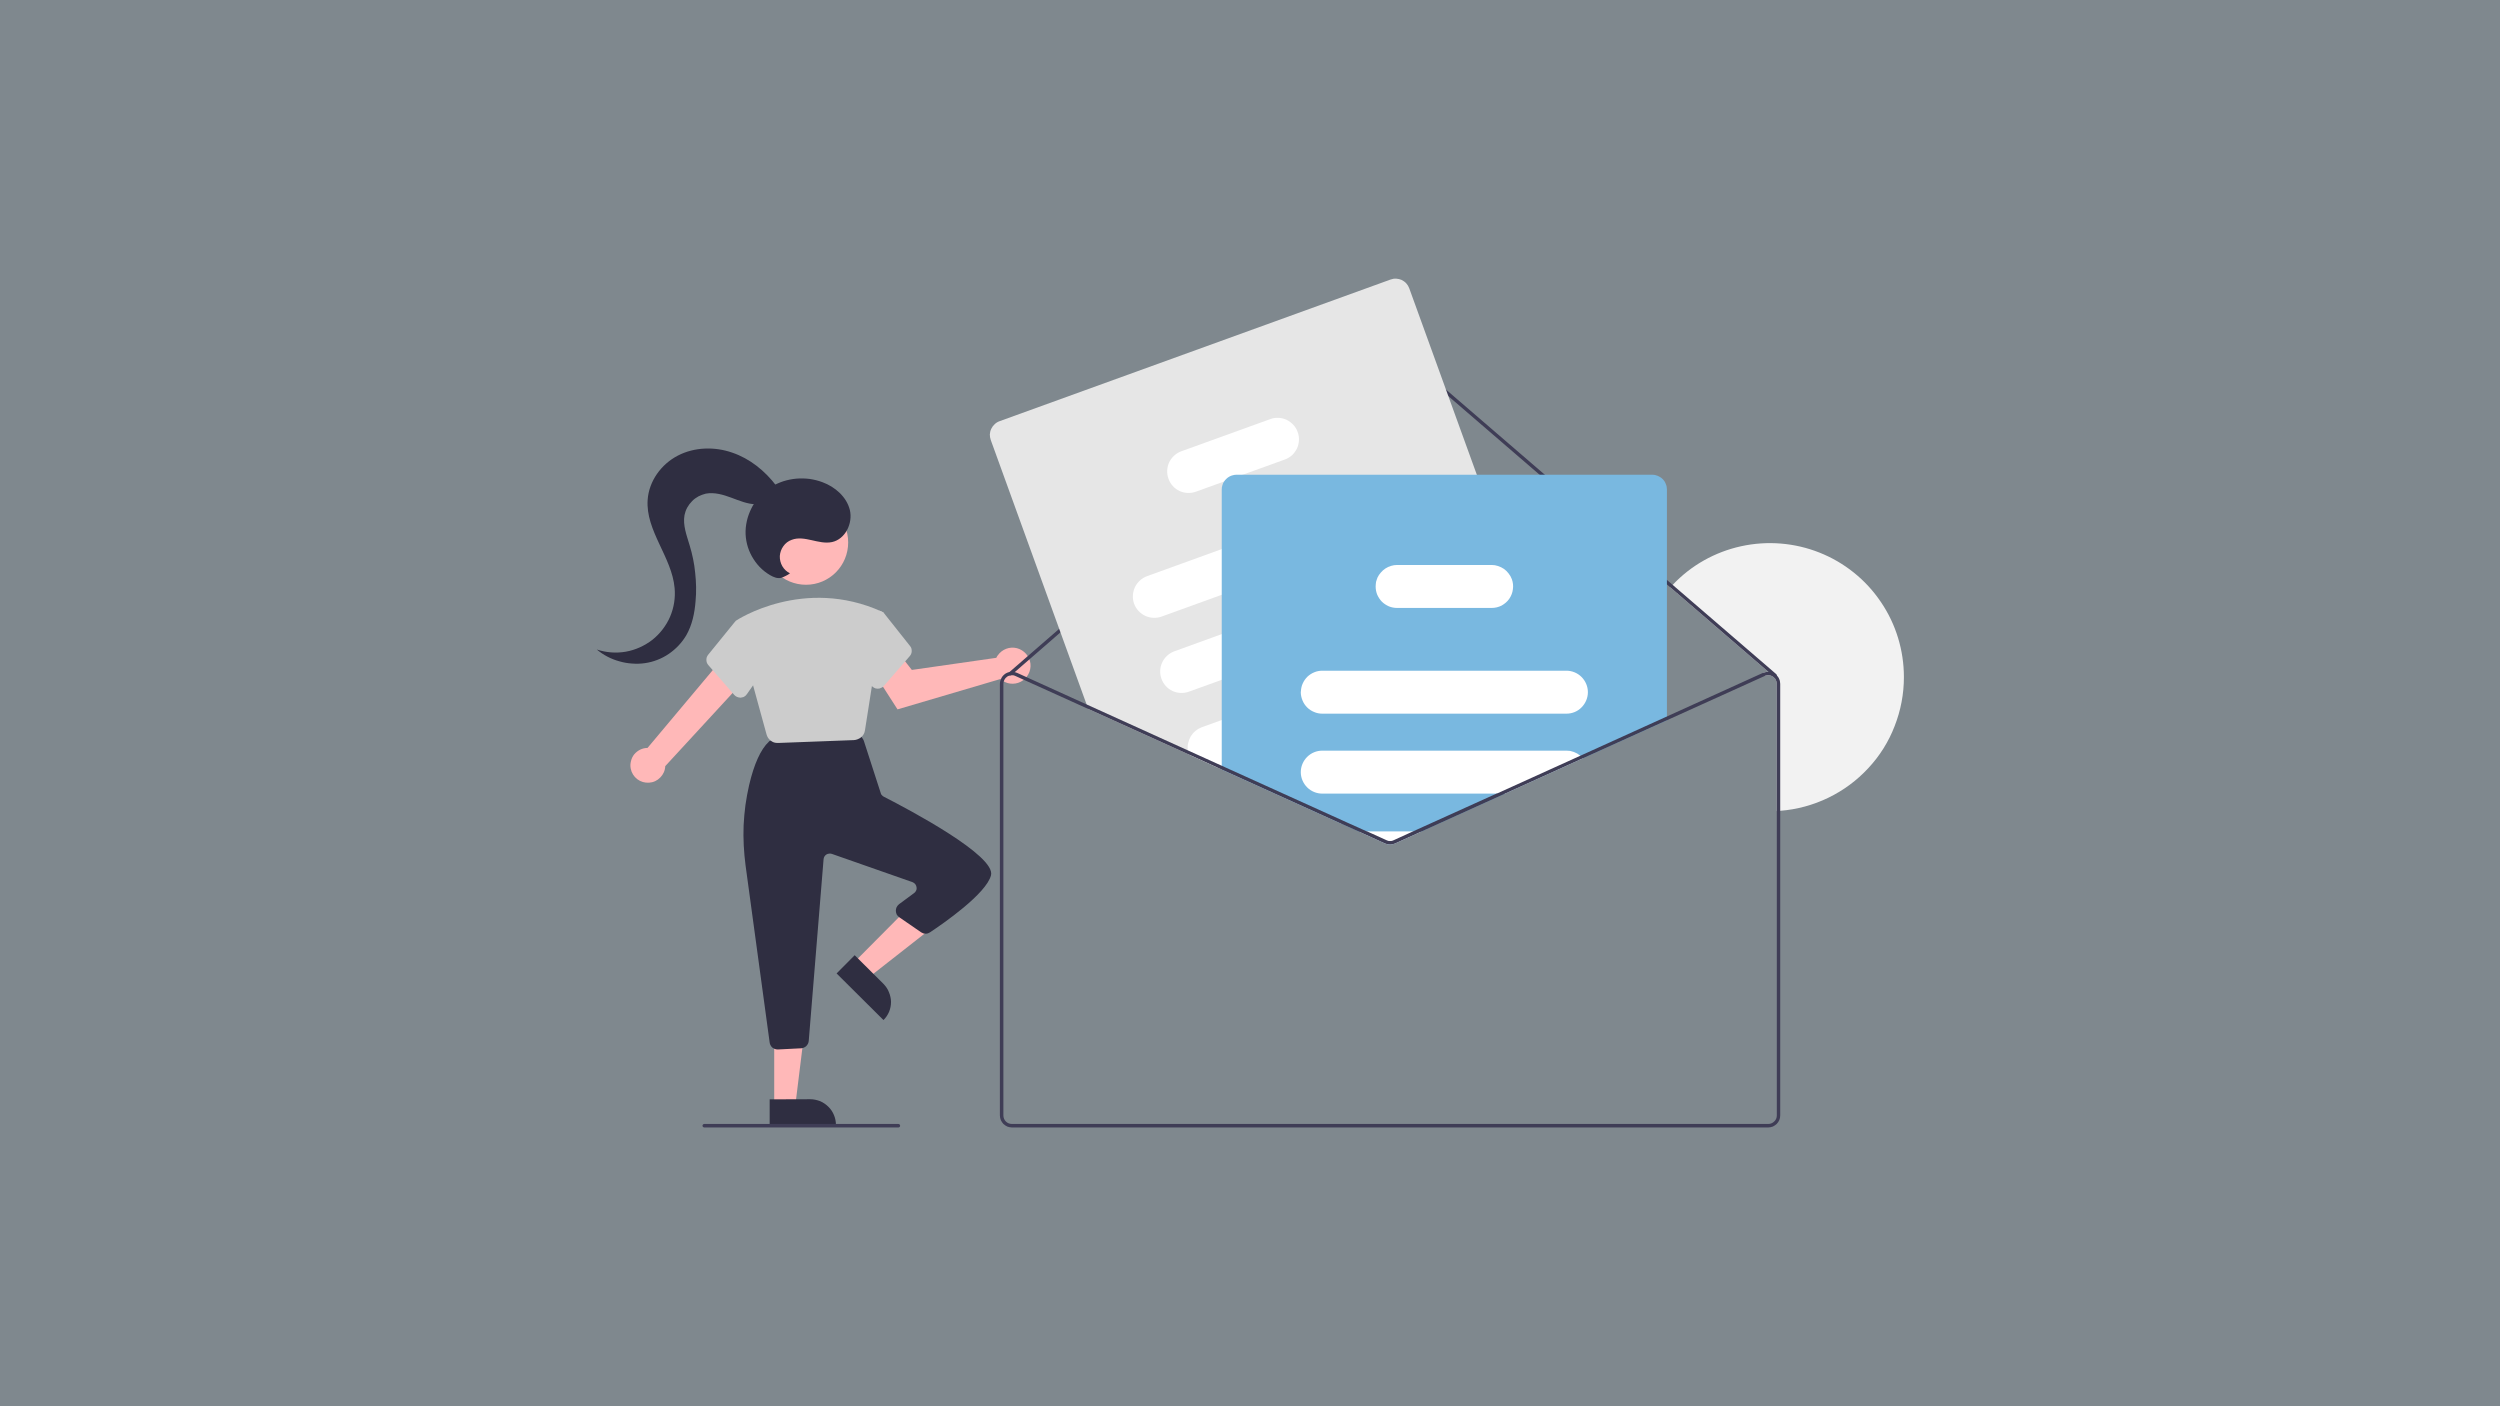
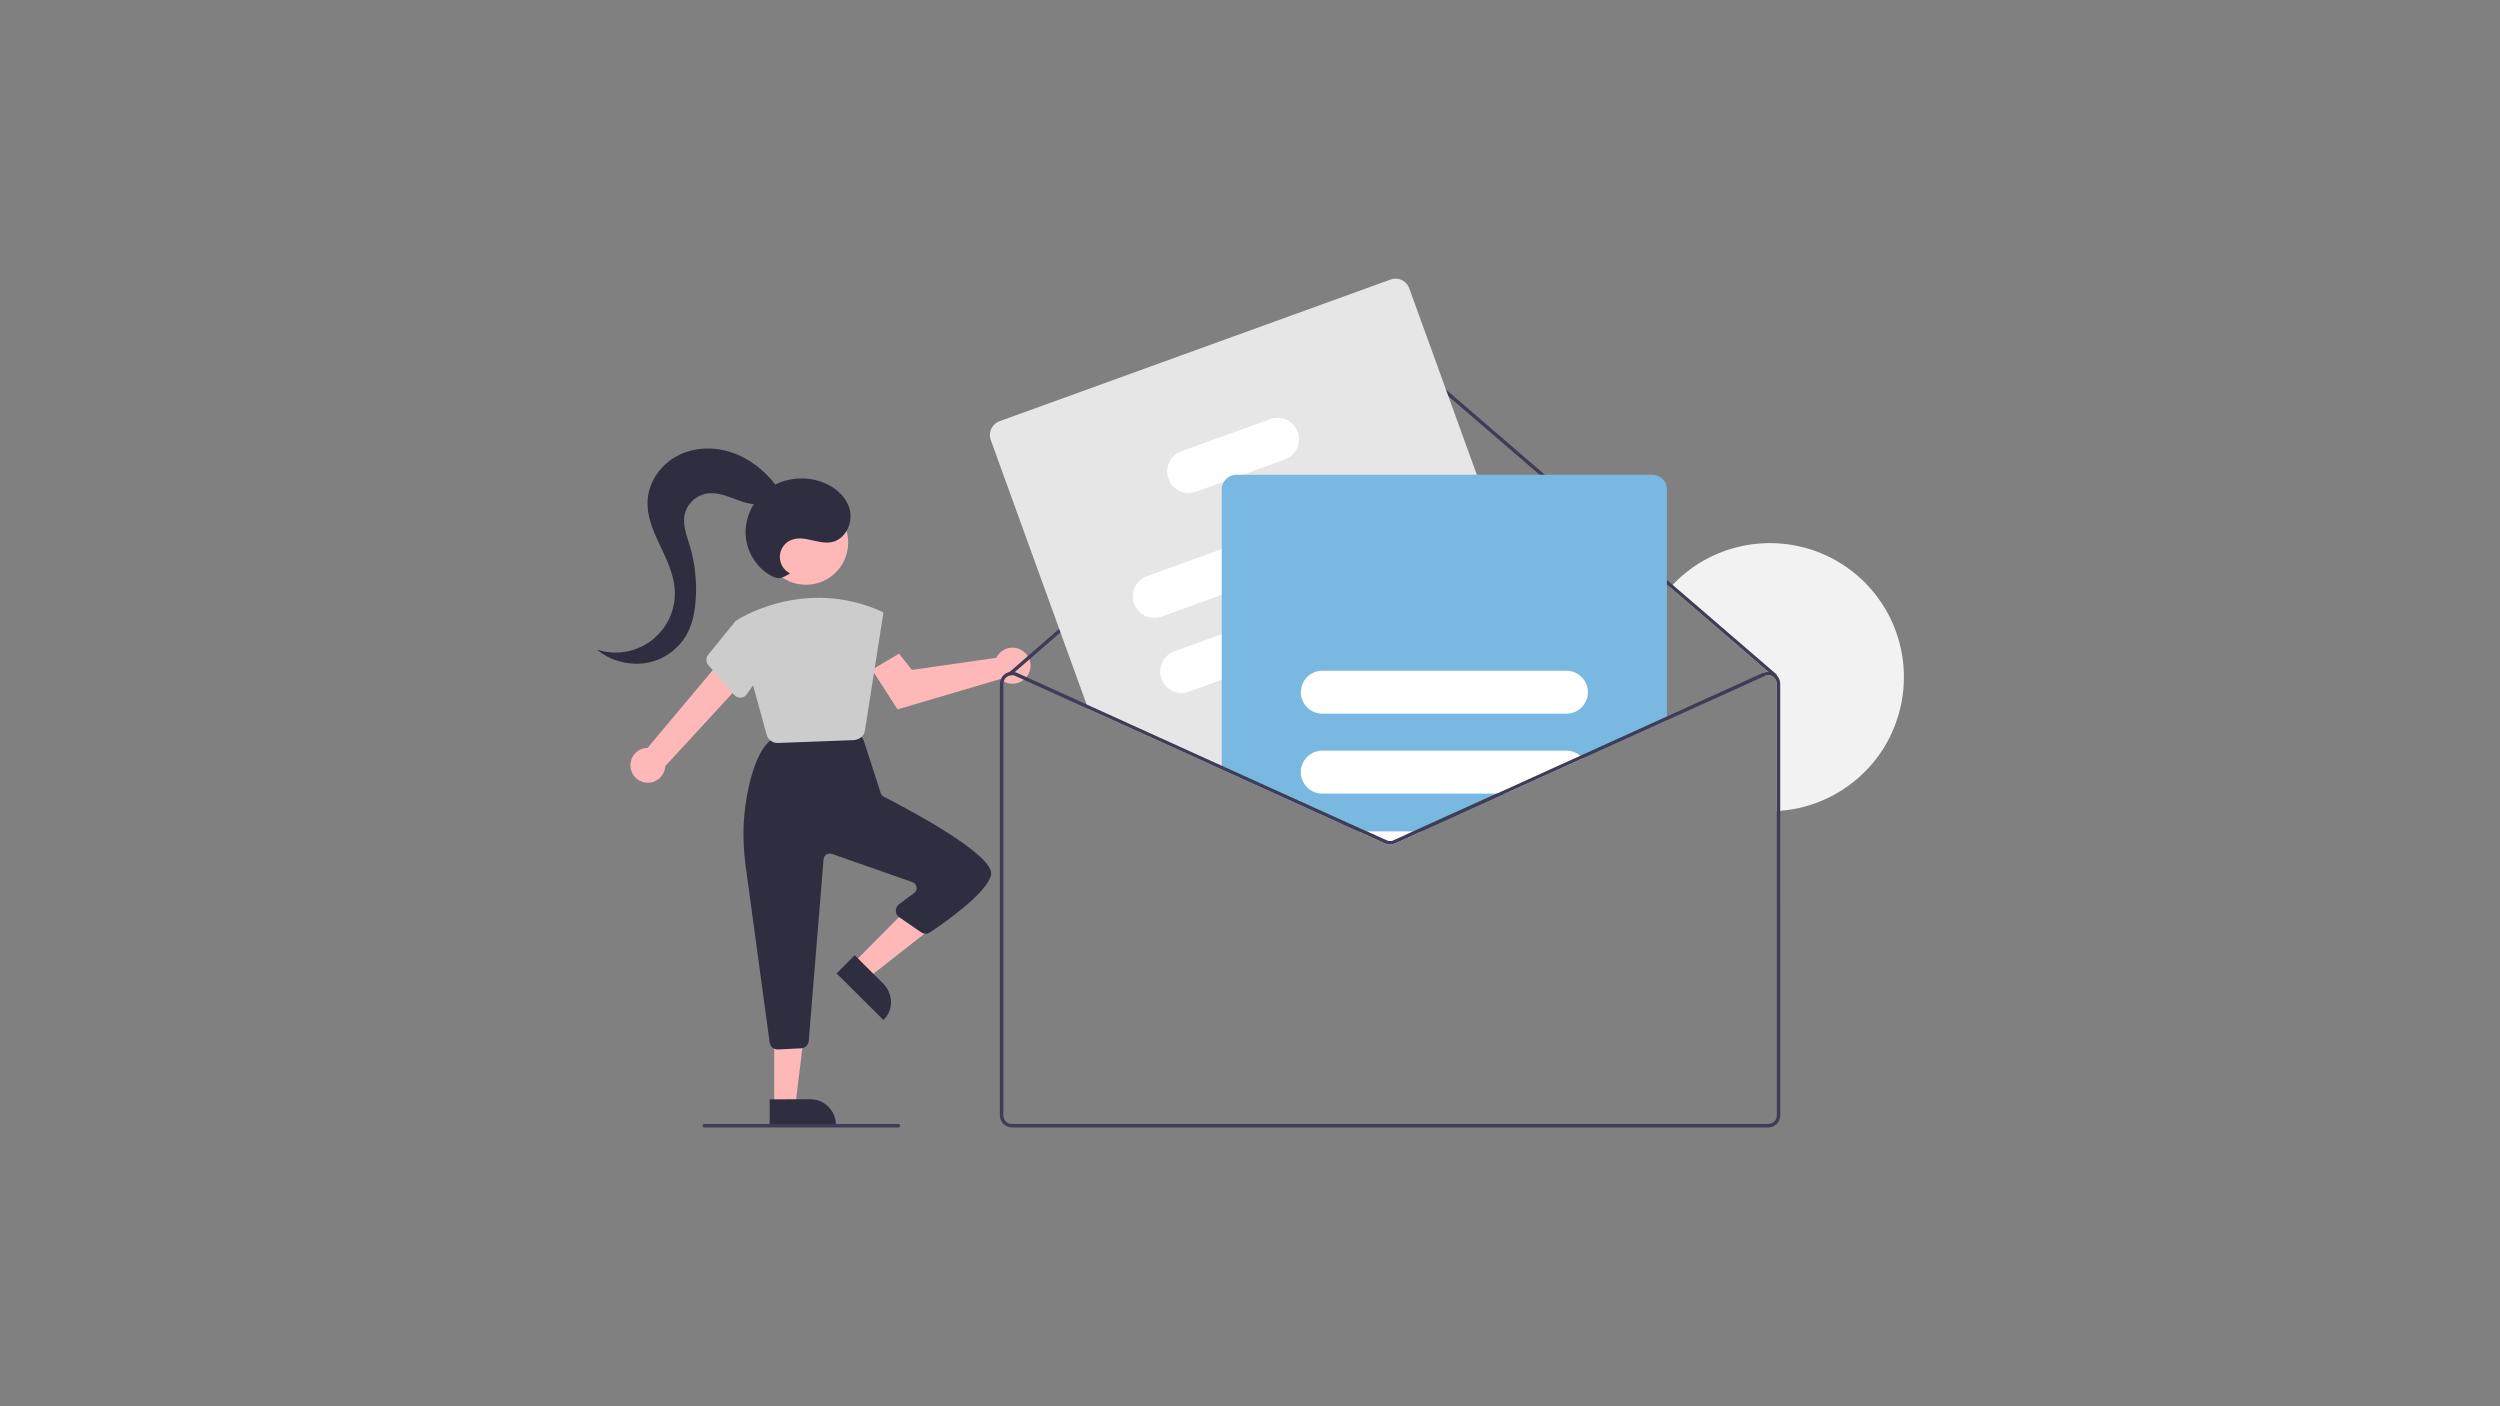
<svg xmlns="http://www.w3.org/2000/svg" version="1.2" viewBox="0 0 1920 1080" width="1920" height="1080">
  <rect x="0" y="0" width="1920" height="1080" fill="#808080" stroke="none" />
  <title>smart-contracts-in-saas-how-blockchain-is-disrupting-traditional-software</title>
  <style>
		.s0 { opacity: .15;fill: #79b8e0 } 
		.s1 { fill: #f2f2f2 } 
		.s2 { fill: #ffb8b8 } 
		.s3 { fill: #2f2e41 } 
		.s4 { fill: #cccccc } 
		.s5 { fill: #3f3d56 } 
		.s6 { fill: #e6e6e6 } 
		.s7 { fill: #ffffff } 
		.s8 { fill: #79b8e0 } 
	</style>
  <g id="tips-to-know-before-app-development">
-     <path id="Rectangle" fill-rule="evenodd" class="s0" d="m1920 0v1080h-1920v-1080z" />
-   </g>
+     </g>
  <g id="Folder 1">
    <path class="s1" d="m1462.2 520c0 12.9-2.4 25.6-7.1 37.6-4.6 12-11.5 23-20.3 32.4-8.7 9.4-19.1 17.1-30.7 22.7-11.6 5.6-24.1 9-36.9 10q-1.3 0.1-2.6 0.2v-97.7q0-0.8-0.2-1.5-0.2-0.7-0.5-1.4-0.3-0.6-0.7-1.2-0.5-0.6-1.1-1 0-0.1 0-0.1-0.1 0-0.1-0.1 0 0-0.1 0 0-0.1-0.1-0.1 0 0 0 0-0.1-0.1-0.1-0.1 0 0-0.1 0 0-0.1-0.1-0.1-0.7-0.4-1.4-0.7-0.8-0.3-1.6-0.3-0.9-0.1-1.7 0.1-0.8 0.1-1.6 0.5l-1.1-2.5q0.5-0.2 1-0.3 0.4-0.2 0.9-0.3 0.5-0.1 1-0.1 0.5-0.1 1-0.1l-75.2-64.8q0.9-0.9 1.8-1.9c14.1-15 32.5-25.3 52.6-29.7 20.1-4.4 41.1-2.7 60.2 4.9 19.1 7.6 35.6 20.8 47.1 37.9 11.6 17 17.7 37.2 17.7 57.7z" />
    <path class="s2" d="m484.4 590.3c-0.4-2-0.3-3.9 0.2-5.8 0.4-1.9 1.3-3.7 2.5-5.2 1.3-1.5 2.8-2.7 4.6-3.6 1.7-0.8 3.6-1.3 5.6-1.3l59.3-70.7 14.8 19-60.5 65.7c-0.1 3.3-1.5 6.4-3.8 8.7-2.3 2.4-5.3 3.8-8.6 4-3.3 0.2-6.5-0.7-9.1-2.7-2.6-2-4.4-4.9-5-8.1z" />
    <path class="s2" d="m766.3 503.3q-0.2 0.2-0.4 0.5-0.1 0.2-0.2 0.4-0.2 0.3-0.3 0.5-0.1 0.2-0.2 0.5l-64.9 9.3-9.8-12.5-20.8 12.3 19.6 30.5 79-23.3c4.3 3.9 10.5 4.7 15.6 2.1 5.1-2.6 8.1-8.2 7.5-13.9-0.7-5.7-4.8-10.4-10.4-11.9-5.6-1.4-11.4 0.8-14.7 5.5z" />
    <path fill-rule="evenodd" class="s2" d="m655.6 739.4l11.4 11.4 49.5-38.8-16.9-16.9-44 44.3z" />
    <path class="s3" d="m678.5 783.4l-36-35.8 13.9-14 22.1 22c1.8 1.9 3.3 4 4.2 6.4 1 2.4 1.6 5 1.6 7.5 0 2.6-0.5 5.2-1.5 7.6-1 2.3-2.4 4.5-4.3 6.3z" />
    <path fill-rule="evenodd" class="s2" d="m594.6 848.9h16.2l7.7-62.4h-23.9v62.4z" />
    <path class="s3" d="m642 863.9h-50.9v-19.6l31.2-0.1c2.6 0 5.2 0.6 7.6 1.5 2.3 1 4.5 2.5 6.3 4.3 1.9 1.8 3.3 4 4.3 6.4 1 2.4 1.5 4.9 1.5 7.5z" />
    <path class="s3" d="m591.1 800.7l-18.5-136q-1-7.7-1.4-15.4-0.4-7.8-0.1-15.5 0.4-7.8 1.4-15.5 1.1-7.7 2.8-15.2c3.8-16.3 8.9-27.6 15.2-33.5q0.3-0.4 0.8-0.6 0.4-0.3 0.9-0.5 0.4-0.2 0.9-0.4 0.5-0.1 1-0.2l60.9-6.3q0.8-0.1 1.7 0.1 0.9 0.1 1.7 0.5 0.8 0.4 1.4 1 0.7 0.6 1.1 1.4l2 3.3q0.1 0.2 0.2 0.3 0.1 0.2 0.1 0.3 0.1 0.2 0.2 0.4 0 0.1 0.1 0.3l12.9 39.9q0.1 0.4 0.3 0.9 0.3 0.4 0.6 0.7 0.3 0.4 0.7 0.7 0.3 0.3 0.8 0.5c20.2 10.3 86 45.3 82.3 60.3-3.6 14.2-36.7 37.1-46.8 43.8q-0.8 0.5-1.6 0.8-0.9 0.3-1.9 0.3-0.9 0-1.8-0.3-0.8-0.3-1.6-0.8l-16.7-11.5c-0.8-0.5-1.5-1.3-2-2.1-0.4-0.9-0.7-1.9-0.7-2.9 0-1 0.2-1.9 0.6-2.8 0.5-0.9 1.1-1.7 1.9-2.3l11.5-8.5c0.7-0.5 1.3-1.2 1.6-2 0.4-0.8 0.5-1.7 0.3-2.6-0.1-0.8-0.5-1.6-1-2.3-0.6-0.7-1.3-1.2-2.1-1.5l-61.9-21.7q-1.1-0.4-2.2-0.2-1.1 0.1-2.1 0.7-0.9 0.6-1.5 1.6-0.5 0.9-0.6 2l-11.4 139.6q-0.1 1.1-0.6 2.1-0.5 1-1.3 1.8-0.8 0.8-1.9 1.2-1 0.5-2.1 0.5l-17.7 0.9q-0.1 0-0.3 0-1.1 0-2.2-0.4-1-0.4-1.9-1.1-0.8-0.7-1.3-1.7-0.6-1-0.7-2.1z" />
    <path fill-rule="evenodd" class="s2" d="m619 449.1c-17.9 0-32.4-14.5-32.4-32.5 0-17.9 14.5-32.4 32.4-32.4 17.9 0 32.4 14.5 32.4 32.4 0 18-14.5 32.5-32.4 32.5z" />
    <path class="s4" d="m588.7 564l-23.9-87 0.4-0.3c0.5-0.4 52-34.3 112.2-6.9l1.1 0.6-14.2 90.4q-0.2 1.5-0.9 2.9-0.8 1.4-1.9 2.4-1.2 1-2.7 1.6-1.4 0.6-3 0.7l-58.2 2.2q-0.1 0-0.3 0-1.5 0-2.9-0.4-1.4-0.5-2.5-1.4-1.2-0.9-2-2.1-0.8-1.2-1.2-2.7z" />
    <path class="s4" d="m563.9 533.7l-19.9-22.9q-0.7-0.8-1.1-1.8-0.4-1.1-0.4-2.2 0-1 0.3-2.1 0.4-1 1.1-1.9l20.8-25.6 15.9 4.3 8.5 29.6-15.5 22q-0.4 0.6-0.9 1.1-0.5 0.5-1.1 0.8-0.6 0.4-1.3 0.5-0.7 0.2-1.4 0.3-0.2 0-0.3 0-0.7 0-1.4-0.2-0.6-0.1-1.2-0.4-0.6-0.2-1.1-0.6-0.6-0.4-1-0.9z" />
-     <path class="s4" d="m673.8 528.9q-0.7 0-1.4-0.2-0.7-0.2-1.3-0.6-0.6-0.3-1.1-0.8-0.5-0.5-0.9-1l-15.5-22.1 7.5-31.1 14.6-4 2.8 1.3 20.3 25.6q0.7 0.8 1.1 1.8 0.3 1.1 0.3 2.2 0 1.1-0.4 2.1-0.4 1-1.1 1.8l-19.9 22.9q-0.4 0.5-1 0.9-0.5 0.4-1.1 0.6-0.6 0.3-1.3 0.5-0.6 0.1-1.3 0.1-0.1 0-0.3 0z" />
    <path class="s5" d="m1364.6 518.7q0 0.1-0.1 0.2 0 0.2 0 0.3-0.1 0.1-0.1 0.2-0.1 0.1-0.2 0.2-0.1 0.2-0.4 0.3-0.2 0.1-0.5 0.1-0.2 0.1-0.5 0-0.2-0.1-0.4-0.3l-4.4-3.8-75.2-64.8-210.9-181.7q-0.9-0.7-2-1.1-1.1-0.4-2.3-0.4-1.2 0-2.3 0.4-1.1 0.4-2 1.2l-284 246.7-2.6 2.2q0 0-0.1 0.1 0 0 0 0-0.1 0-0.1 0.1-0.1 0-0.1 0-0.1 0-0.2 0.1-0.1 0-0.1 0-0.1 0-0.2 0-0.1 0-0.2 0-0.1 0-0.2 0-0.1-0.1-0.3-0.1-0.1-0.1-0.2-0.2-0.1 0-0.1-0.1-0.2-0.2-0.3-0.5-0.1-0.2-0.1-0.5 0-0.2 0.2-0.5 0.1-0.2 0.3-0.4l0.3-0.3 286.2-248.6q1.3-1.1 2.9-1.7 1.5-0.6 3.2-0.6 1.6 0 3.2 0.6 1.6 0.6 2.8 1.6l211 181.8 79.5 68.5q0.1 0.1 0.2 0.2 0.1 0.1 0.1 0.3 0.1 0.1 0.1 0.2 0.1 0.2 0.1 0.3z" />
    <path class="s6" d="m1204.2 557.7l-3.4-9.6-12-33-25.8-71-28.8-79.5-51.9-143.2c-0.5-1.4-1.3-2.7-2.3-3.8-1-1.1-2.2-1.9-3.5-2.6-1.4-0.6-2.8-0.9-4.3-1-1.4-0.1-2.9 0.2-4.3 0.7l-300.3 108.8c-1.4 0.5-2.7 1.3-3.7 2.3-1.1 1-2 2.2-2.6 3.5-0.7 1.4-1 2.8-1.1 4.3 0 1.5 0.2 2.9 0.7 4.3l73.6 203.1 1.3 3.5 77.3 35 21.7 9.9 3.5 1.6 92 41.7 3.6-1.3 60.3-21.9 91-33 12.3-4.5c1.4-0.5 2.6-1.2 3.7-2.2 1.1-1 2-2.2 2.6-3.6 0.7-1.3 1-2.7 1.1-4.2 0-1.5-0.2-2.9-0.7-4.3z" />
    <path class="s7" d="m1078.3 388.5c-0.7-2-1.9-3.9-3.3-5.5-1.5-1.6-3.3-2.9-5.2-3.8-2-0.9-4.1-1.5-6.3-1.6-2.2-0.1-4.3 0.3-6.4 1l-118.8 43.1-57.4 20.8c-4.1 1.5-7.4 4.6-9.3 8.5-1.8 4-2.1 8.5-0.6 12.7 1.5 4.1 4.6 7.4 8.6 9.3 3.9 1.8 8.5 2 12.6 0.5l46.1-16.7 130.1-47.2c2-0.7 3.9-1.8 5.5-3.3 1.6-1.5 2.9-3.2 3.8-5.2 0.9-1.9 1.5-4.1 1.6-6.2 0.1-2.2-0.3-4.4-1-6.4z" />
    <path class="s7" d="m1099.2 446.2c-0.7-2-1.9-3.9-3.3-5.5-1.5-1.6-3.3-2.9-5.2-3.8-2-0.9-4.1-1.4-6.3-1.5-2.1-0.1-4.3 0.2-6.3 0.9l-20.2 7.3-119.6 43.4-36.4 13.2c-4.1 1.5-7.5 4.6-9.3 8.5-1.9 4-2.1 8.5-0.6 12.6 1.5 4.2 4.5 7.5 8.5 9.4 4 1.8 8.5 2 12.6 0.5l25.2-9.1 151-54.8q0.5-0.1 1-0.4c1.9-0.8 3.7-2 5.1-3.5 1.5-1.4 2.7-3.2 3.5-5.1 0.8-1.9 1.2-3.9 1.3-6 0.1-2.1-0.3-4.1-1-6.1z" />
-     <path class="s7" d="m1120.4 504.5c-0.8-2-1.9-3.9-3.4-5.5-1.4-1.6-3.2-2.9-5.2-3.8-1.9-0.9-4-1.4-6.2-1.5-2.2-0.1-4.3 0.2-6.4 0.9l-56.4 20.5-43.7 15.9-60.8 22-15.3 5.5c-1.7 0.7-3.4 1.6-4.8 2.8-1.5 1.2-2.7 2.6-3.7 4.2-0.9 1.6-1.6 3.4-2 5.2-0.4 1.8-0.5 3.7-0.2 5.6q0 0.4 0.1 0.8 0.1 0.4 0.2 0.8 0.1 0.4 0.2 0.8 0.1 0.4 0.3 0.8l21.7 9.9 3.5-1.3 110.3-40 61.9-22.4c2-0.8 3.9-1.9 5.5-3.4 1.6-1.4 2.9-3.2 3.8-5.2 0.9-1.9 1.4-4 1.5-6.2 0.1-2.2-0.2-4.3-0.9-6.4z" />
    <path class="s7" d="m996.6 331.8c-0.7-2.1-1.8-3.9-3.3-5.5-1.5-1.6-3.2-2.9-5.2-3.9-2-0.9-4.1-1.4-6.2-1.5-2.2-0.1-4.4 0.2-6.4 1l-68.3 24.7c-4.1 1.5-7.4 4.6-9.3 8.5-1.8 4-2 8.5-0.5 12.6 1.5 4.2 4.5 7.5 8.5 9.4 3.9 1.8 8.5 2 12.6 0.5l21.6-7.8 14.3-5.2 32.4-11.7c2-0.7 3.9-1.9 5.5-3.3 1.6-1.5 2.8-3.3 3.8-5.2 0.9-2 1.4-4.1 1.5-6.3 0.1-2.1-0.2-4.3-1-6.3z" />
    <path class="s8" d="m1269 364.6h-319.5q-1.4 0-2.7 0.4-1.4 0.3-2.6 1-1.3 0.7-2.3 1.7-1 0.9-1.8 2.1-0.4 0.7-0.8 1.4-0.3 0.7-0.5 1.5-0.3 0.8-0.4 1.6-0.1 0.8-0.1 1.6v215.1l92 41.7 13 5.8 20.4 9.3q0.9 0.4 1.9 0.6 1 0.2 2 0.2 0.9 0 1.9-0.2 1-0.2 1.9-0.6l20.5-9.3 64-29 59.7-27.1 64.6-29.2v-177.3c0-1.5-0.3-3-0.9-4.3-0.5-1.4-1.3-2.6-2.4-3.7-1-1-2.3-1.8-3.6-2.4-1.4-0.6-2.8-0.9-4.3-0.9z" />
    <path class="s7" d="m1203 515.1h-187.5c-2.1 0-4.2 0.4-6.1 1.2-2 0.8-3.8 2-5.3 3.4-1.5 1.5-2.7 3.2-3.6 5.2-0.9 1.9-1.3 4-1.4 6.1q0 0 0 0.1-0.1 0.1-0.1 0.2 0 0.1 0 0.1 0 0.1 0 0.2c0 2.2 0.5 4.3 1.3 6.3 0.8 2 2 3.8 3.6 5.4 1.5 1.5 3.3 2.7 5.3 3.5 2 0.9 4.2 1.3 6.3 1.3h187.5c4.4 0 8.6-1.7 11.6-4.8 3.1-3.1 4.9-7.3 4.9-11.7 0-4.4-1.8-8.6-4.9-11.7-3-3-7.2-4.8-11.6-4.8z" />
    <path class="s7" d="m1213.7 580.4q-1.1-0.9-2.4-1.7-1.3-0.7-2.6-1.2-1.4-0.5-2.8-0.8-1.5-0.2-2.9-0.2h-187.5c-4.3 0-8.5 1.7-11.6 4.8-3.1 3.1-4.9 7.3-4.9 11.7 0 4.4 1.8 8.6 4.9 11.7 3.1 3.1 7.3 4.8 11.6 4.8h140.4l59.7-27.1q-0.2-0.3-0.4-0.5-0.3-0.3-0.5-0.5-0.3-0.3-0.5-0.5-0.3-0.2-0.5-0.5z" />
    <path class="s7" d="m1043.3 638.5l20.4 9.3q0.9 0.4 1.9 0.6 1 0.2 2 0.2 0.9 0 1.9-0.2 1-0.2 1.9-0.6l20.5-9.3z" />
-     <path class="s7" d="m1161.1 444.8q-0.9-2.4-2.5-4.4-1.5-2-3.6-3.5-2.1-1.4-4.5-2.2-2.4-0.8-4.9-0.8h-72.6q-2.4 0-4.7 0.7-2.3 0.7-4.3 2-2 1.3-3.5 3.1-1.6 1.8-2.6 3.9-0.3 0.8-0.6 1.7-0.3 0.8-0.5 1.6-0.2 0.9-0.2 1.8-0.1 0.9-0.1 1.7c0 2.2 0.4 4.3 1.2 6.3 0.9 2 2.1 3.9 3.6 5.4 1.5 1.5 3.4 2.7 5.4 3.6 2 0.8 4.1 1.2 6.3 1.2h72.6c2.6 0 5.2-0.6 7.6-1.8 2.3-1.3 4.4-3 5.9-5.2 1.5-2.2 2.5-4.7 2.8-7.3 0.4-2.7 0.1-5.3-0.8-7.8z" />
    <path class="s5" d="m1364.6 518.7q-0.2-0.2-0.4-0.4-0.2-0.1-0.4-0.3-0.2-0.2-0.4-0.3-0.2-0.2-0.4-0.3-1-0.6-2.1-1-1.1-0.4-2.3-0.5-1.1 0-2.3 0.2-1.1 0.2-2.2 0.6l-140.4 63.7-64.2 29.1-64.1 29-15.1 6.9q-0.7 0.3-1.3 0.4-0.7 0.2-1.4 0.2-0.7 0-1.4-0.2-0.7-0.1-1.4-0.4l-15.1-6.9-15.8-7.1-95.6-43.3-26-11.8-77.8-35.3-53.5-24.3q-0.2 0-0.4-0.1-0.2-0.1-0.5-0.2-0.2-0.1-0.4-0.1-0.2-0.1-0.4-0.1-0.5-0.1-1-0.2-0.5-0.1-1-0.1-0.5 0-1 0.1-0.5 0-1 0.1-1.5 0.3-2.9 1.1-1.4 0.9-2.4 2.1-1 1.3-1.5 2.8-0.6 1.5-0.6 3.1v331.4c0 1.3 0.3 2.5 0.7 3.6 0.5 1.1 1.2 2.1 2 3 0.9 0.8 1.9 1.5 3 2 1.1 0.4 2.4 0.7 3.6 0.7h580.8c1.2 0 2.4-0.3 3.5-0.7 1.1-0.5 2.1-1.2 3-2 0.9-0.9 1.5-1.9 2-3 0.5-1.1 0.7-2.3 0.7-3.6v-331.4q0-0.9-0.2-1.8-0.1-0.9-0.5-1.7-0.3-0.9-0.8-1.6-0.5-0.8-1.1-1.4zm0 337.9q0 1.4-0.5 2.6-0.5 1.2-1.5 2.1-0.9 0.9-2.1 1.4-1.2 0.5-2.5 0.5h-580.8q-1.3 0-2.6-0.5-1.2-0.5-2.1-1.4-0.9-0.9-1.4-2.1-0.5-1.2-0.5-2.6v-331.4q0-0.9 0.2-1.7 0.2-0.8 0.6-1.5 0.4-0.7 0.9-1.3 0.6-0.6 1.3-1.1 0.2-0.1 0.5-0.3 0.2-0.1 0.5-0.2 0.3-0.1 0.6-0.2 0.2-0.1 0.5-0.2 0.1 0 0.2 0 0.1 0 0.1 0 0.1-0.1 0.2-0.1 0.1 0 0.2 0 0.1 0 0.2 0 0.1 0 0.2 0 0.1 0 0.2 0 0.1 0 0.2 0 0.3 0 0.7 0 0.3 0 0.7 0.1 0.3 0.1 0.6 0.2 0.4 0.1 0.7 0.3l55.9 25.3 77.3 35 21.7 9.9 3.5 1.6 92 41.7 13 5.8 20.4 9.3q0.9 0.4 1.9 0.6 1 0.2 2 0.2 0.9 0 1.9-0.2 1-0.2 1.9-0.6l20.5-9.3 64-29 59.7-27.1 139.6-63.2q0.8-0.4 1.6-0.5 0.8-0.2 1.7-0.1 0.8 0 1.6 0.3 0.7 0.3 1.4 0.7 0.1 0 0.1 0.1 0.1 0 0.1 0 0 0 0.1 0.1 0 0 0 0 0.1 0 0.1 0.1 0.1 0 0.1 0 0 0.1 0.1 0.1 0 0 0 0.1 0.6 0.4 1.1 1 0.4 0.6 0.7 1.2 0.3 0.7 0.5 1.4 0.2 0.7 0.2 1.5zm-215.1-247.2l-64.1 29-15.1 6.9q-0.7 0.3-1.3 0.5-0.7 0.1-1.4 0.1-0.7 0-1.4-0.1-0.7-0.2-1.4-0.5l-15.1-6.9h-6.4l20.4 9.3q0.9 0.4 1.9 0.6 1 0.2 2 0.2 0.9 0 1.9-0.2 1-0.2 1.9-0.6l20.5-9.3 64-29zm0 0l-64 29-15.2 6.9q-0.7 0.3-1.3 0.5-0.7 0.1-1.4 0.1-0.7 0-1.4-0.1-0.7-0.2-1.4-0.5l-15.1-6.9h-6.4l20.5 9.3q0.8 0.4 1.8 0.6 1 0.2 2 0.2 1 0 1.9-0.2 1-0.2 1.9-0.6l20.5-9.3 64-29zm0 0l-64 29-15.2 6.9q-0.7 0.3-1.3 0.5-0.7 0.1-1.4 0.1-0.7 0-1.4-0.1-0.7-0.2-1.4-0.5l-15.1-6.9h-6.4l20.5 9.3q0.9 0.4 1.8 0.6 1 0.2 2 0.2 1 0 1.9-0.2 1-0.2 1.9-0.6l20.5-9.3 64-29zm0 0l-64 29-15.2 6.9q-0.7 0.3-1.3 0.5-0.7 0.1-1.4 0.1-0.7 0-1.4-0.1-0.7-0.2-1.3-0.5l-15.2-6.9h-6.4l20.5 9.3q0.9 0.4 1.8 0.6 1 0.2 2 0.2 1 0 1.9-0.2 1-0.2 1.9-0.6l20.5-9.3 64-29zm0 0l-64 29-15.2 6.9q-0.7 0.3-1.3 0.5-0.7 0.1-1.4 0.1-0.7 0-1.4-0.1-0.7-0.2-1.3-0.5l-15.2-6.9h-6.4l20.5 9.3q0.9 0.4 1.8 0.6 1 0.2 2 0.2 1 0 1.9-0.2 1-0.2 1.9-0.6l20.5-9.3 64-29zm-214.7-20.1l3.5 1.6v-2.9zm214.8 20.1l-64.1 29.1-15.2 6.8q-0.6 0.3-1.3 0.5-0.7 0.1-1.4 0.1-0.7 0-1.4-0.1-0.7-0.2-1.3-0.5l-15.2-6.8h-6.4l20.5 9.2q0.9 0.4 1.8 0.7 1 0.2 2 0.2 1 0 1.9-0.2 1-0.3 1.9-0.7l20.5-9.2 64.1-29.1z" />
    <path class="s5" d="m690 865.9h-149.2c-0.3 0-0.6-0.2-0.9-0.4-0.2-0.2-0.4-0.6-0.4-0.9 0-0.4 0.2-0.7 0.4-1 0.3-0.2 0.6-0.4 0.9-0.4h149.2c0.4 0 0.7 0.2 0.9 0.4 0.3 0.3 0.4 0.6 0.4 1 0 0.3-0.1 0.7-0.4 0.9-0.2 0.2-0.5 0.4-0.9 0.4z" />
    <path class="s3" d="m606.7 440.3c-2.5-1.2-4.5-3.1-5.9-5.5-1.3-2.3-2-5-1.9-7.8 0.2-2.7 1.1-5.3 2.7-7.5 1.6-2.3 3.8-4 6.4-4.9 9.8-3.8 20.7 3.9 31 1.7 10.2-2.2 16.1-14.4 13.7-24.6-2.5-10.1-11.3-17.8-21.1-21.4-3.2-1.2-6.5-2-9.9-2.5-3.4-0.4-6.8-0.5-10.2-0.2-3.4 0.3-6.7 1-9.9 2-3.3 1.1-6.4 2.5-9.3 4.3-2.9 1.8-5.5 3.9-7.9 6.3-2.4 2.5-4.4 5.2-6.2 8.1-1.7 3-3 6.1-4 9.4-0.9 3.2-1.5 6.6-1.6 10-0.1 3.4 0.3 6.8 1.1 10.1 0.8 3.3 2.1 6.5 3.7 9.4 1.7 3 3.7 5.8 6 8.2 2.4 2.5 5.1 4.6 8 6.3 2.6 1.5 5.6 2.8 8.5 2.1q0.9-0.3 1.8-0.7 0.9-0.3 1.7-0.8 0.9-0.4 1.7-0.9 0.8-0.5 1.6-1.1z" />
    <path class="s3" d="m596.2 373.1c-8.7-11.5-20.3-20.9-33.9-25.5-13.5-4.7-29-4.3-41.7 2.3-12.8 6.6-22.2 19.6-23.2 33.9-1.7 23.8 18.6 44 20.7 67.8 0.7 7.5-0.5 15.1-3.5 22.1-3 6.9-7.7 13-13.6 17.7-6 4.6-13 7.8-20.4 9.1-7.5 1.3-15.1 0.7-22.3-1.7q3.8 3.2 8.2 5.5 4.4 2.3 9.2 3.6 4.8 1.4 9.7 1.7 5 0.4 9.9-0.3 4.9-0.7 9.5-2.5 4.7-1.8 8.8-4.6 4.1-2.8 7.5-6.4 3.4-3.6 5.9-7.8c4.6-8 6.5-17.2 7.2-26.4q0.5-5.4 0.4-10.8-0.1-5.4-0.7-10.8-0.5-5.4-1.6-10.7-1.1-5.4-2.7-10.6c-2.2-7.5-5.3-15.3-3.9-23.1 0.4-2 1.1-4 2.1-5.8 1-1.8 2.2-3.4 3.7-4.9 1.4-1.5 3.1-2.7 4.9-3.7 1.8-0.9 3.7-1.6 5.7-2.1 6.6-1.2 13.3 0.8 19.5 3.1 6.2 2.3 12.5 5 19.2 5.1 6.6 0.2 13.9-2.9 16.5-9z" />
  </g>
</svg>